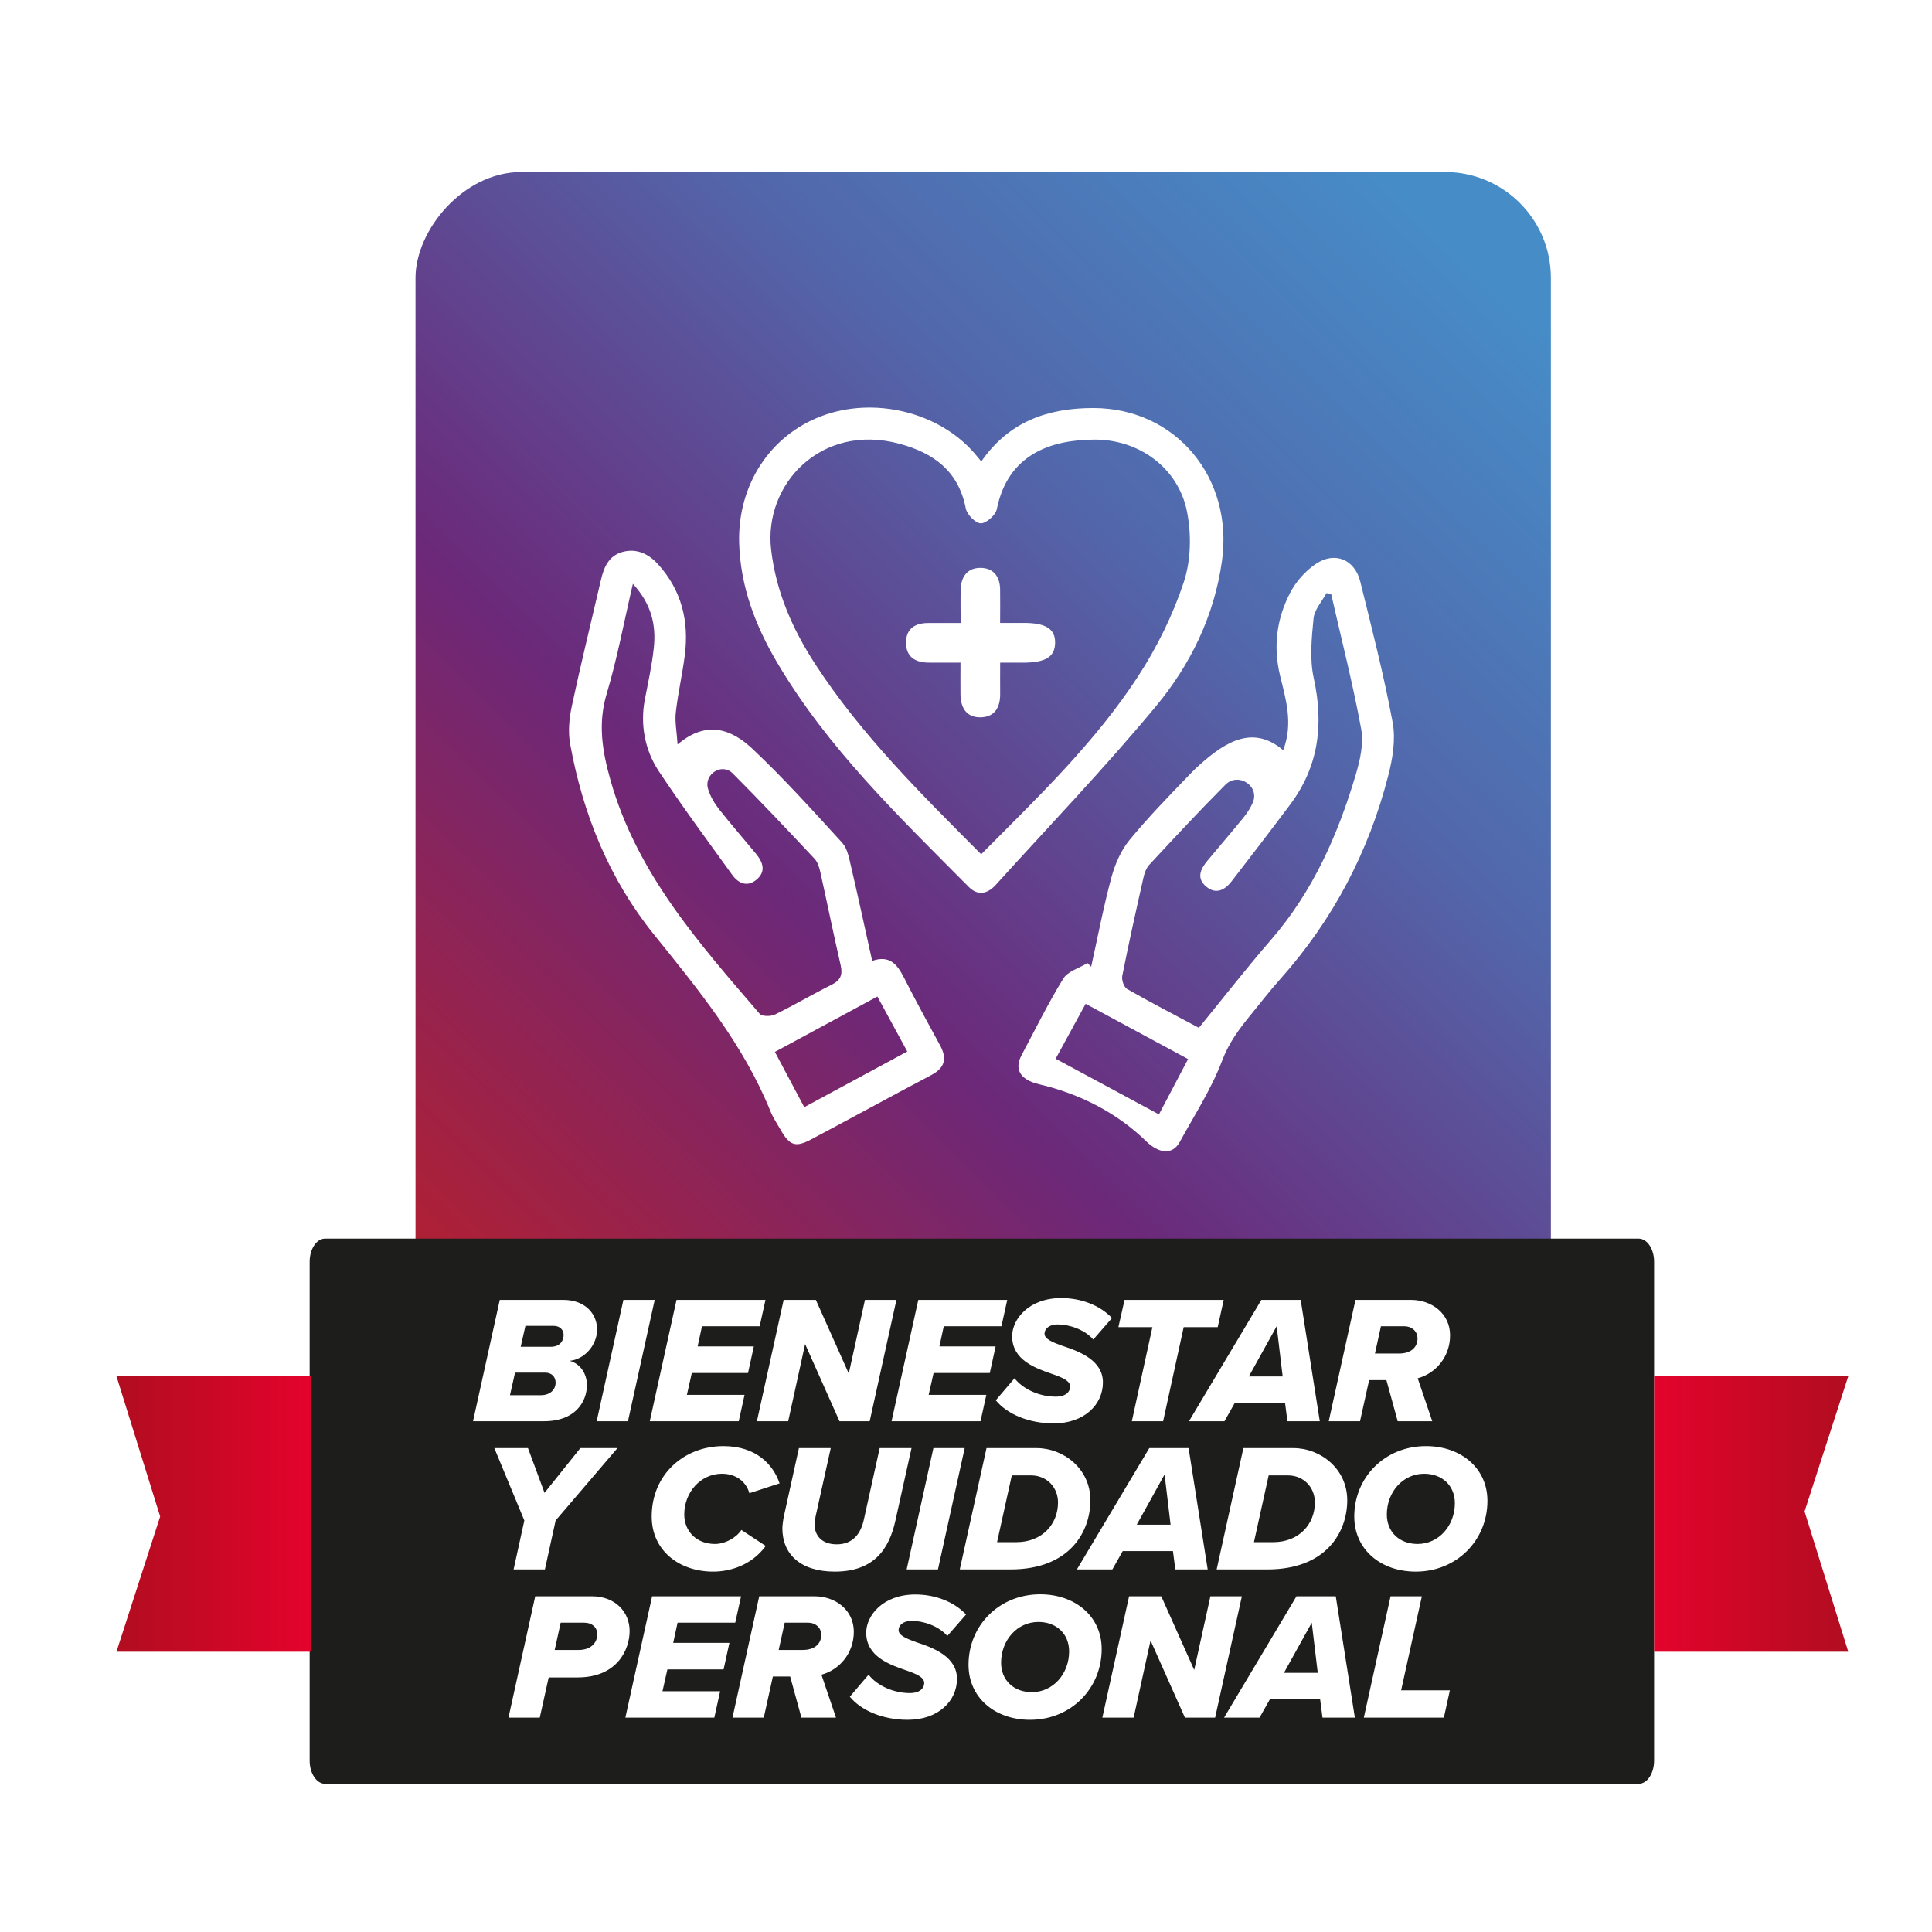
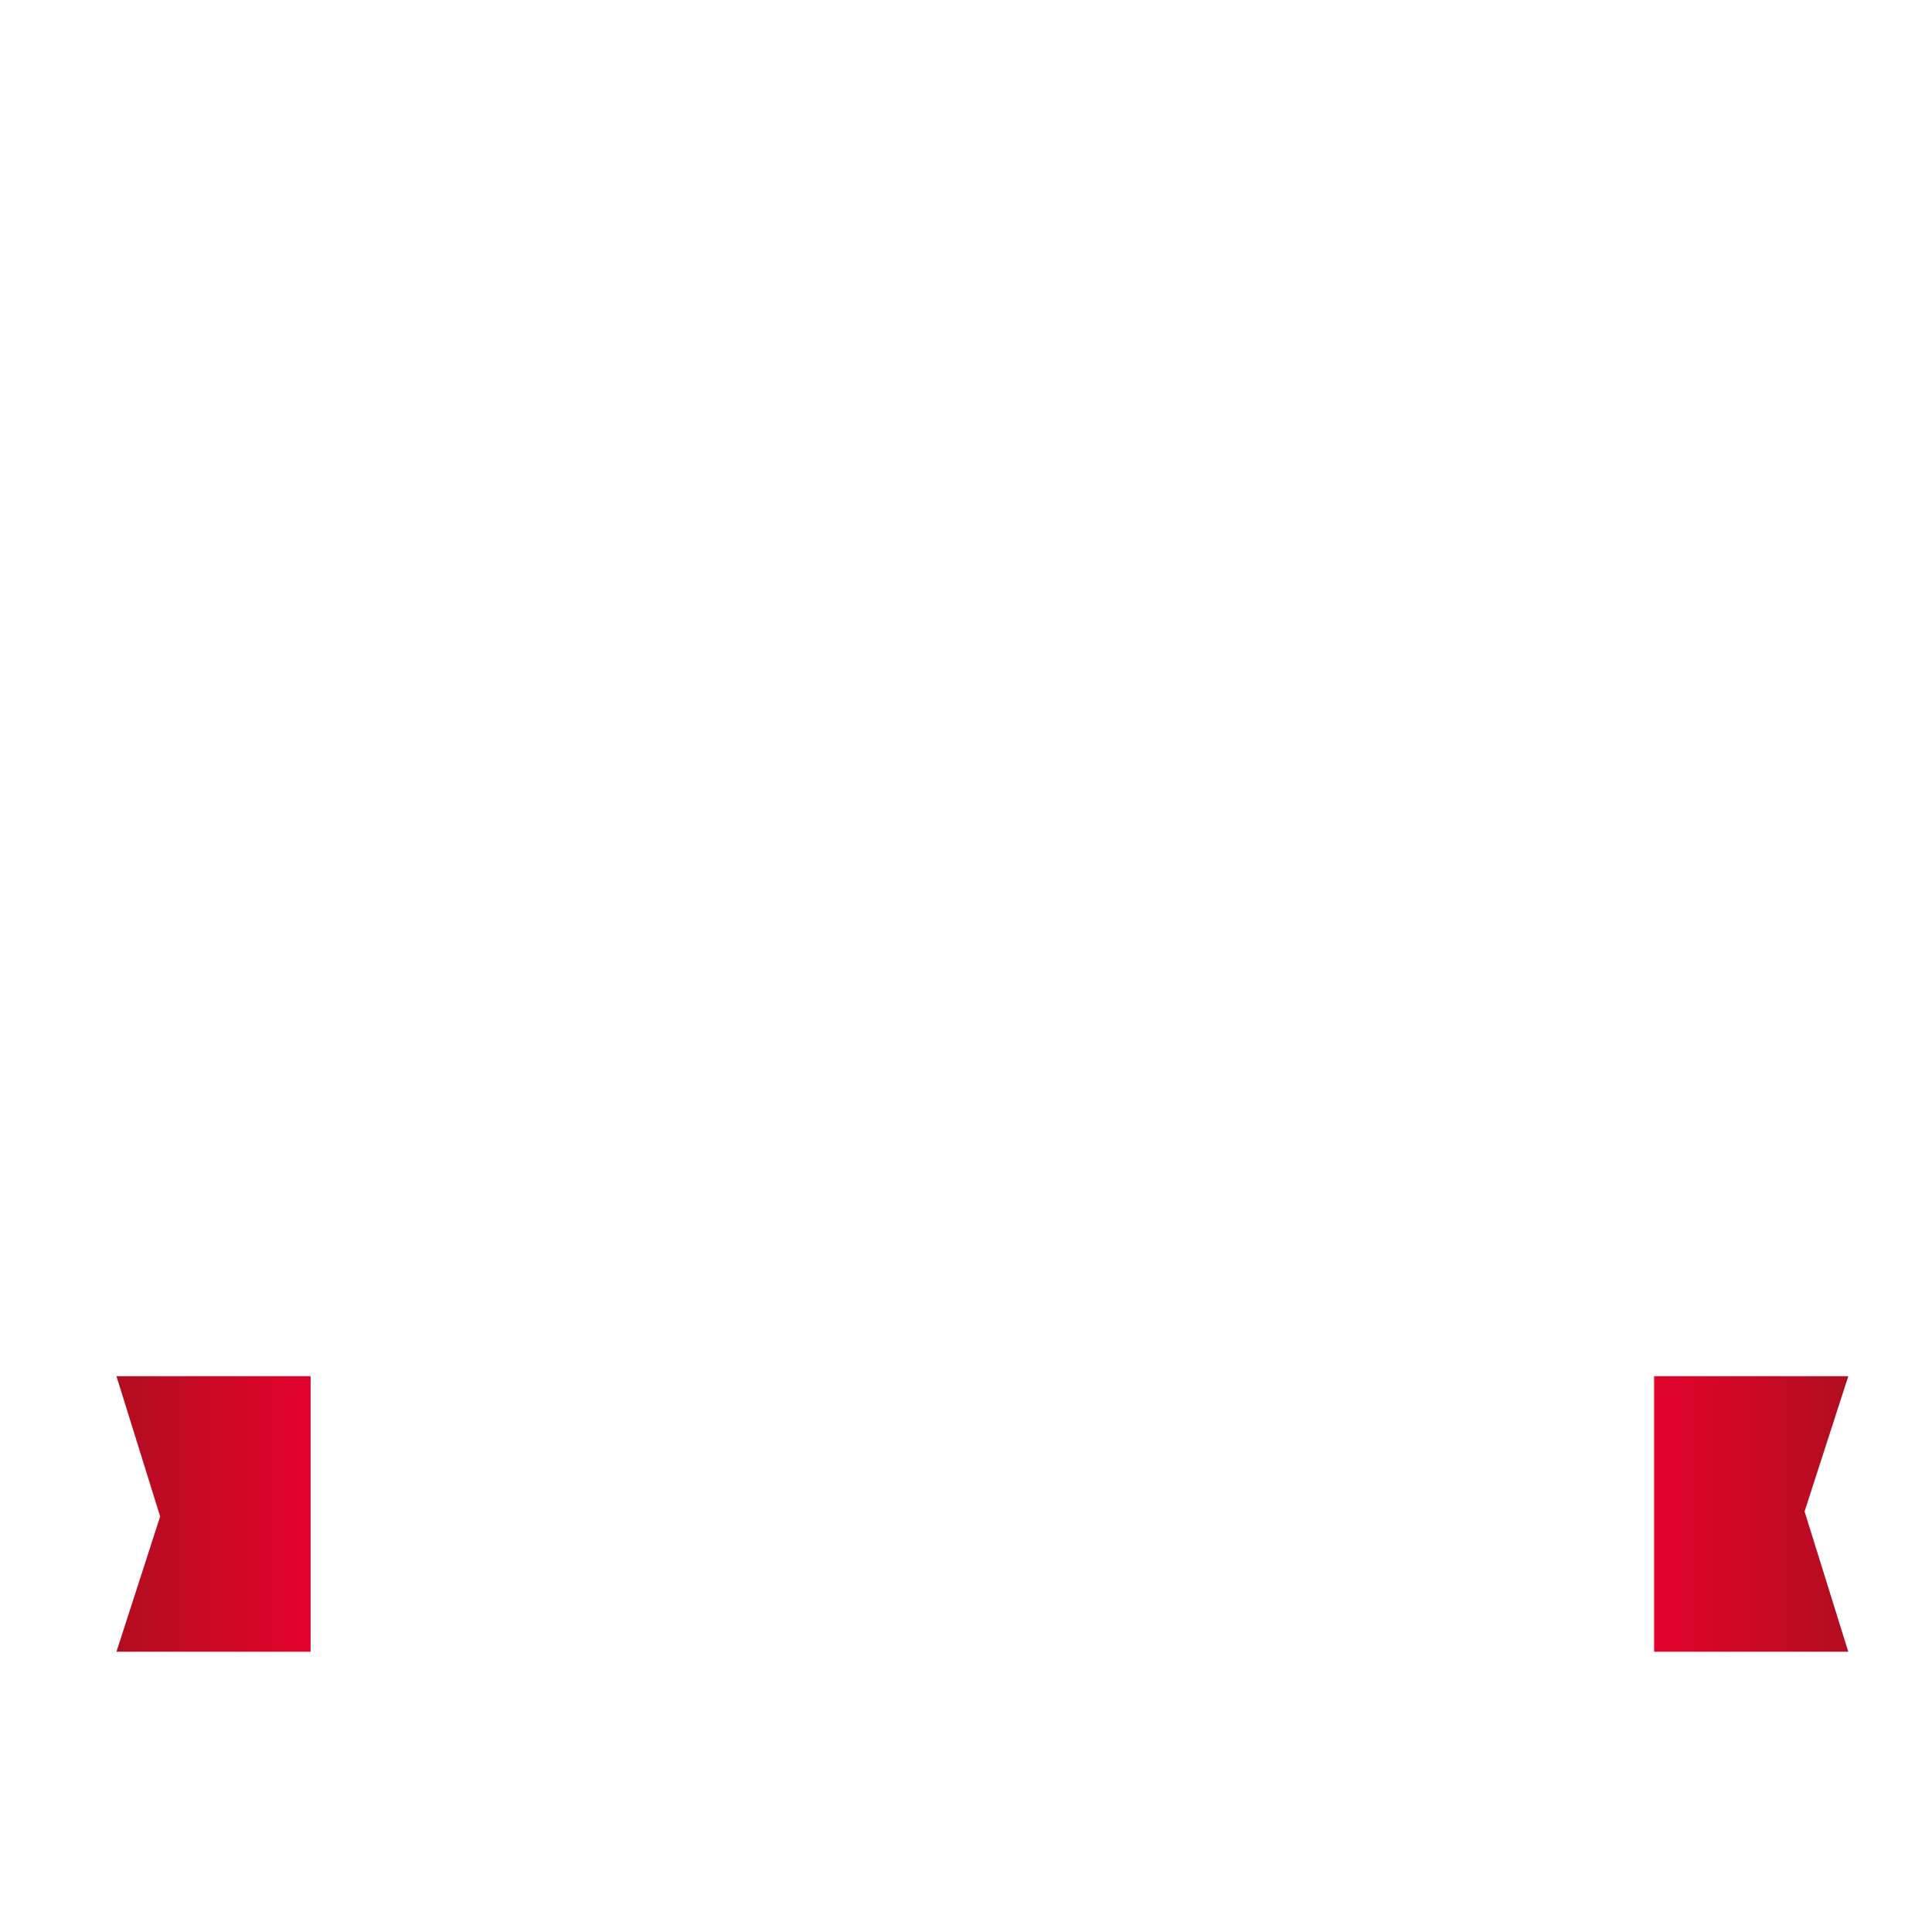
<svg xmlns="http://www.w3.org/2000/svg" width="730" height="730" viewBox="0 0 730 730" fill="none">
  <rect width="730" height="730" fill="white" />
-   <rect width="429" height="502" rx="40" transform="matrix(1 0 0 -1 156.998 567)" fill="url(#paint0_linear_7786_4323)" />
-   <path d="M619.172 468H122.828C119.609 468 117 471.921 117 476.758V665.242C117 670.079 119.609 674 122.828 674H619.172C622.391 674 625 670.079 625 665.242V476.758C625 471.921 622.391 468 619.172 468Z" fill="#1D1D1B" />
  <path d="M698.367 624.098H625V520H698.367L681.854 571.101L698.367 624.098Z" fill="url(#paint1_linear_7786_4323)" />
  <path d="M44.001 520L117.367 520L117.367 624.098L44.001 624.098L60.513 572.996L44.001 520Z" fill="url(#paint2_linear_7786_4323)" />
-   <path d="M205.609 537H178.734L188.838 491.155H212.757C221.349 491.155 225.61 496.653 225.61 502.358C225.61 508.338 220.73 513.699 215.231 514.18C219.562 515.349 221.761 519.404 221.761 523.322C221.761 529.577 217.431 537 205.609 537ZM212.963 504.352C212.963 502.565 211.588 500.984 209.252 500.984H198.529L196.742 508.888H208.014C211.795 508.888 212.963 506.414 212.963 504.352ZM209.939 522.429C209.939 520.298 208.495 518.648 206.021 518.648H194.611L192.687 527.171H204.371C207.877 527.171 209.939 525.04 209.939 522.429ZM237.273 537H225.451L235.555 491.155H247.377L237.273 537ZM279.131 537H245.521L255.625 491.155H289.235L287.036 501.121H265.247L263.598 508.751H284.836L282.637 518.786H261.398L259.542 527.034H281.331L279.131 537ZM328.61 537H317.201L304.21 507.857L297.818 537H285.996L296.099 491.155H308.265L320.706 518.992L326.823 491.155H338.714L328.61 537ZM370.485 537H336.874L346.978 491.155H380.589L378.389 501.121H356.601L354.951 508.751H376.19L373.991 518.786H352.752L350.896 527.034H372.685L370.485 537ZM376.25 529.096L383.329 520.779C386.628 524.972 392.814 527.721 398.932 527.721C402.849 527.721 404.362 525.728 404.362 523.941C404.362 521.741 401.475 520.504 397.488 519.129C391.096 516.93 382.436 513.837 382.436 504.901C382.436 498.372 388.828 490.467 400.994 490.467C408.417 490.467 415.565 493.148 420.17 498.028L413.091 506.139C409.723 502.29 403.949 500.434 399.619 500.434C396.457 500.434 394.67 502.083 394.67 503.939C394.67 505.932 397.626 507.17 401.475 508.544C408.004 510.675 416.734 514.043 416.734 522.36C416.734 530.677 409.723 537.825 398.107 537.825C388.759 537.825 380.511 534.319 376.25 529.096ZM439.485 537H427.663L435.43 501.465H422.576L424.913 491.155H462.373L460.105 501.465H447.252L439.485 537ZM498.677 537H486.442L485.549 530.058H466.578L462.66 537H449.257L476.613 491.155H491.46L498.677 537ZM484.655 520.092L482.387 501.121L471.871 520.092H484.655ZM541.172 537H528.113L523.851 521.466H517.322L513.885 537H502.063L512.167 491.155H533.062C540.966 491.155 547.908 496.31 547.908 504.558C547.908 512.737 542.409 518.992 535.674 520.779L541.172 537ZM519.521 511.431H528.663C532.924 511.431 535.605 509.232 535.605 505.726C535.605 502.977 533.405 501.121 530.587 501.121H521.789L519.521 511.431ZM205.885 593H194.062L198.118 574.511L186.777 547.155H199.492L205.747 564.063L219.288 547.155H233.309L209.94 574.511L205.885 593ZM246.24 572.999C246.24 556.984 258.612 546.399 273.321 546.399C285.693 546.399 292.154 553.341 294.56 560.489L283.15 564.201C281.844 559.596 277.858 556.846 272.771 556.846C264.798 556.846 258.544 563.788 258.544 572.243C258.544 578.429 263.011 583.377 270.16 583.377C273.871 583.377 278.064 581.178 280.126 578.085L289.336 584.133C283.837 591.625 275.589 593.825 269.472 593.825C256.55 593.825 246.24 585.783 246.24 572.999ZM315.412 593.825C302.284 593.825 295.617 587.089 295.617 577.466C295.617 576.71 295.823 574.442 296.305 572.38L301.872 547.155H313.9L308.195 572.861C307.921 574.098 307.783 575.267 307.783 576.16C307.852 580.147 310.464 583.515 316.169 583.515C322.217 583.515 325.241 579.528 326.41 574.167L332.39 547.155H344.418L338.369 574.373C335.964 585.508 330.053 593.825 315.412 593.825ZM354.402 593H342.58L352.684 547.155H364.506L354.402 593ZM372.753 547.155H391.655C401.828 547.155 412 554.922 412 566.881C412 578.703 404.233 593 381.826 593H362.649L372.753 547.155ZM376.74 582.69H384.026C393.854 582.69 399.766 575.817 399.766 567.706C399.766 562.001 395.573 557.465 389.524 557.465H382.307L376.74 582.69ZM456.322 593H444.088L443.194 586.058H424.224L420.306 593H406.903L434.259 547.155H449.105L456.322 593ZM442.301 576.092L440.033 557.121L429.516 576.092H442.301ZM469.812 547.155H488.714C498.887 547.155 509.059 554.922 509.059 566.881C509.059 578.703 501.292 593 478.885 593H459.709L469.812 547.155ZM473.799 582.69H481.085C490.914 582.69 496.825 575.817 496.825 567.706C496.825 562.001 492.632 557.465 486.583 557.465H479.366L473.799 582.69ZM511.71 572.999C511.71 558.221 523.257 546.399 538.791 546.399C551.919 546.399 562.023 554.647 562.023 567.087C562.023 581.934 550.475 593.825 534.942 593.825C521.814 593.825 511.71 585.577 511.71 572.999ZM549.719 567.981C549.719 561.314 544.908 556.846 538.103 556.846C530.062 556.846 524.013 563.788 524.013 572.243C524.013 578.91 528.824 583.377 535.629 583.377C543.671 583.377 549.719 576.435 549.719 567.981ZM203.947 649H192.125L202.229 603.155H223.673C232.471 603.155 237.901 609.066 237.901 616.283C237.901 623.019 233.434 633.81 218.243 633.81H207.315L203.947 649ZM209.583 623.431H218.725C223.055 623.431 225.667 620.888 225.667 617.52C225.667 614.908 223.742 613.121 220.649 613.121H211.851L209.583 623.431ZM269.902 649H236.291L246.395 603.155H280.006L277.806 613.121H256.018L254.368 620.751H275.607L273.407 630.786H252.169L250.313 639.034H272.102L269.902 649ZM315.876 649H302.816L298.555 633.466H292.025L288.588 649H276.766L286.87 603.155H307.765C315.669 603.155 322.611 608.31 322.611 616.558C322.611 624.737 317.113 630.992 310.377 632.779L315.876 649ZM294.225 623.431H303.366C307.628 623.431 310.308 621.232 310.308 617.726C310.308 614.977 308.109 613.121 305.291 613.121H296.493L294.225 623.431ZM321.108 641.096L328.188 632.779C331.487 636.972 337.673 639.721 343.79 639.721C347.708 639.721 349.22 637.728 349.22 635.941C349.22 633.741 346.334 632.504 342.347 631.129C335.955 628.93 327.294 625.837 327.294 616.901C327.294 610.372 333.687 602.467 345.852 602.467C353.276 602.467 360.424 605.148 365.029 610.028L357.95 618.139C354.582 614.29 348.808 612.434 344.478 612.434C341.316 612.434 339.529 614.083 339.529 615.939C339.529 617.932 342.485 619.17 346.334 620.544C352.863 622.675 361.592 626.043 361.592 634.36C361.592 642.677 354.582 649.825 342.966 649.825C333.618 649.825 325.37 646.319 321.108 641.096ZM365.953 628.999C365.953 614.221 377.5 602.399 393.034 602.399C406.162 602.399 416.266 610.647 416.266 623.087C416.266 637.934 404.719 649.825 389.185 649.825C376.057 649.825 365.953 641.577 365.953 628.999ZM403.963 623.981C403.963 617.314 399.152 612.846 392.347 612.846C384.305 612.846 378.257 619.788 378.257 628.243C378.257 634.91 383.068 639.377 389.872 639.377C397.914 639.377 403.963 632.435 403.963 623.981ZM459.13 649H447.72L434.73 619.857L428.337 649H416.515L426.619 603.155H438.785L451.226 630.992L457.343 603.155H469.234L459.13 649ZM511.933 649H499.699L498.805 642.058H479.835L475.917 649H462.514L489.87 603.155H504.716L511.933 649ZM497.912 632.092L495.644 613.121L485.127 632.092H497.912ZM545.562 649H515.32L525.423 603.155H537.246L529.41 638.69H547.831L545.562 649Z" fill="white" />
  <path d="M256.058 281.258C267.137 271.853 276.615 275.673 284.365 282.986C296.245 294.193 307.214 306.381 318.239 318.461C320.149 320.553 320.786 324.046 321.477 327.011C324.242 338.854 326.807 350.733 329.554 363.068C336.103 360.775 338.996 364.377 341.47 369.216C345.891 377.876 350.53 386.444 355.205 394.995C357.916 399.961 357.042 403.472 351.894 406.201C336.704 414.224 321.641 422.483 306.45 430.542C300.556 433.671 298.337 432.834 294.971 426.922C293.643 424.575 292.097 422.319 291.096 419.845C280.909 394.649 263.972 374.037 247.144 353.171C230.189 332.178 220.257 307.655 215.436 281.167C214.617 276.637 215.035 271.616 216 267.068C219.42 251.077 223.331 235.196 227.024 219.26C228.152 214.421 229.935 210 235.229 208.545C240.613 207.071 245.143 209.345 248.618 213.184C257.55 222.989 260.425 234.777 258.733 247.73C257.805 254.898 256.168 261.993 255.349 269.179C254.949 272.708 255.713 276.383 256.022 281.276L256.058 281.258ZM239.122 220.624C235.683 235.36 233.191 248.949 229.243 262.102C225.823 273.49 227.588 283.914 230.699 294.884C240.632 330.013 264.099 356.373 287.058 383.079C287.949 384.098 291.224 384.098 292.77 383.352C300.01 379.822 306.978 375.693 314.2 372.091C317.584 370.399 318.475 368.361 317.638 364.705C314.946 353.007 312.563 341.237 309.961 329.521C309.561 327.757 308.961 325.756 307.797 324.5C297.609 313.64 287.385 302.797 276.87 292.246C276.852 292.228 276.816 292.191 276.797 292.173C272.686 288.135 265.864 292.573 267.538 298.086C268.393 300.924 269.884 303.471 271.776 305.872C276.27 311.548 281.054 317.024 285.657 322.609C288.295 325.81 289.55 329.321 285.802 332.414C282.346 335.27 278.98 333.778 276.688 330.595C267.301 317.588 257.75 304.708 248.891 291.336C243.651 283.423 241.85 273.727 243.633 264.412C244.889 257.918 246.326 251.405 247.035 244.838C247.963 236.215 246.198 228.283 239.122 220.588V220.624ZM292.788 397.45C296.554 404.527 300.065 411.149 303.885 418.335C317.293 411.094 329.918 404.272 342.816 397.305C338.869 390.046 335.266 383.443 331.519 376.53C318.221 383.715 305.723 390.465 292.806 397.45H292.788Z" fill="white" />
  <path d="M484.843 283.48C488.718 273.329 485.825 264.196 483.679 255.319C481.004 244.222 482.387 233.834 487.444 224.047C489.627 219.826 493.193 215.769 497.122 213.113C504.327 208.22 511.876 211.349 513.968 219.735C518.353 237.418 522.882 255.082 526.212 272.965C527.412 279.405 526.212 286.682 524.52 293.176C517.134 321.92 503.672 347.57 483.86 369.801C479.858 374.276 476.183 379.043 472.381 383.7C468.143 388.903 464.34 394.015 461.812 400.673C457.755 411.424 451.333 421.303 445.766 431.49C443.001 436.548 437.835 435.874 433.014 431.163C421.898 420.338 407.836 413.262 392.737 409.714C384.987 407.895 383.331 403.693 386.006 398.672C391.172 388.994 396.011 379.097 401.76 369.765C403.47 366.981 407.781 365.799 410.911 363.889C411.365 364.343 411.838 364.816 412.293 365.271C414.804 353.992 416.95 342.604 419.97 331.452C421.316 326.468 423.59 321.283 426.829 317.335C433.996 308.639 441.892 300.544 449.732 292.412C450.878 291.212 452.079 290.047 453.316 288.938C463.249 280.096 473.527 273.875 484.861 283.462L484.843 283.48ZM502.962 224.374L501.179 224.119C499.487 227.285 496.649 230.359 496.322 233.67C495.594 241.147 494.812 249.024 496.395 256.228C500.215 273.656 498.305 289.538 487.499 303.982C480.186 313.751 472.763 323.43 465.305 333.071C462.74 336.364 459.374 338.074 455.717 334.963C451.952 331.762 453.644 328.323 456.245 325.194C460.757 319.791 465.341 314.443 469.798 308.985C471.29 307.148 472.49 305.256 473.327 303.346C476.129 297.051 467.906 291.63 463.031 296.487L462.94 296.578C453.152 306.402 443.711 316.571 434.269 326.741C433.087 328.014 432.413 329.942 432.031 331.689C429.248 344.005 426.501 356.339 424.045 368.728C423.736 370.256 424.664 373.003 425.883 373.694C434.651 378.715 443.638 383.354 452.989 388.357C462.212 377.06 470.981 365.799 480.313 355.029C496.14 336.783 505.582 315.316 512.331 292.521C513.932 287.082 515.314 280.897 514.332 275.494C511.185 258.339 506.837 241.402 502.962 224.392V224.374ZM398.867 400.036C412.148 407.186 424.827 414.008 437.907 421.066C441.619 414.008 445.148 407.313 448.914 400.164C435.743 393.069 423.136 386.247 410.201 379.279C406.326 386.374 402.87 392.705 398.867 400.054V400.036Z" fill="white" />
  <path d="M370.793 174.346C381.253 159.247 395.97 154.171 413.053 154.171C444.179 154.135 466.191 180.495 461.698 212.113C458.751 232.87 449.764 251.208 436.757 266.871C417.473 290.102 396.534 311.951 376.25 334.345C373.158 337.747 369.519 338.638 365.99 335.073C339.757 308.603 312.742 282.771 293.586 250.243C285.381 236.326 279.742 221.482 279.287 205.145C278.686 183.279 290.948 164.614 310.25 157.282C330.206 149.696 354.693 155.627 368.227 171.29C368.901 172.072 369.537 172.873 370.774 174.346H370.793ZM370.72 322.793C392.114 301.272 413.762 280.569 430.099 255.428C437.23 244.458 443.197 232.324 447.308 219.917C450.019 211.694 450.201 201.725 448.472 193.157C445.143 176.748 430.353 166.014 413.489 166.105C397.044 166.178 380.816 171.654 376.632 192.411C376.177 194.649 372.666 197.759 370.592 197.741C368.61 197.741 365.353 194.412 364.917 192.102C362.17 177.912 352.655 171.09 339.775 167.652C310.231 159.756 288.51 183.024 291.366 207.638C293.24 223.738 299.534 237.909 308.194 251.189C325.531 277.75 347.943 299.889 370.702 322.757L370.72 322.793Z" fill="white" />
  <path d="M362.972 235.38C362.972 230.577 362.881 226.684 362.99 222.791C363.118 217.989 365.446 214.587 370.394 214.568C375.306 214.55 377.798 217.77 377.889 222.646C377.962 226.539 377.889 230.45 377.889 235.362C381.346 235.362 384.147 235.362 386.931 235.362C395.244 235.38 398.792 237.69 398.665 243.002C398.537 248.223 395.063 250.352 386.622 250.388C384.147 250.388 381.692 250.388 377.908 250.388C377.908 254.554 377.871 258.356 377.908 262.158C377.962 267.234 375.87 270.927 370.558 271.036C365.21 271.145 362.99 267.471 362.917 262.413C362.863 258.72 362.917 255.027 362.917 250.37C358.442 250.37 354.586 250.407 350.729 250.37C345.617 250.297 342.233 248.023 342.342 242.602C342.452 237.472 345.799 235.435 350.62 235.398C354.313 235.38 358.024 235.398 362.917 235.398L362.972 235.38Z" fill="white" />
  <defs>
    <linearGradient id="paint0_linear_7786_4323" x1="13.5" y1="60.5" x2="407" y2="467" gradientUnits="userSpaceOnUse">
      <stop stop-color="#B61F2E" />
      <stop offset="0.365" stop-color="#6C2879" />
      <stop offset="0.699" stop-color="#5267AB" />
      <stop offset="1" stop-color="#468DC8" />
    </linearGradient>
    <linearGradient id="paint1_linear_7786_4323" x1="625" y1="463.251" x2="698.367" y2="463.251" gradientUnits="userSpaceOnUse">
      <stop stop-color="#E4032C" />
      <stop offset="1" stop-color="#B10D20" />
    </linearGradient>
    <linearGradient id="paint2_linear_7786_4323" x1="117.367" y1="680.847" x2="44.001" y2="680.847" gradientUnits="userSpaceOnUse">
      <stop stop-color="#E4032C" />
      <stop offset="1" stop-color="#B10D20" />
    </linearGradient>
  </defs>
</svg>